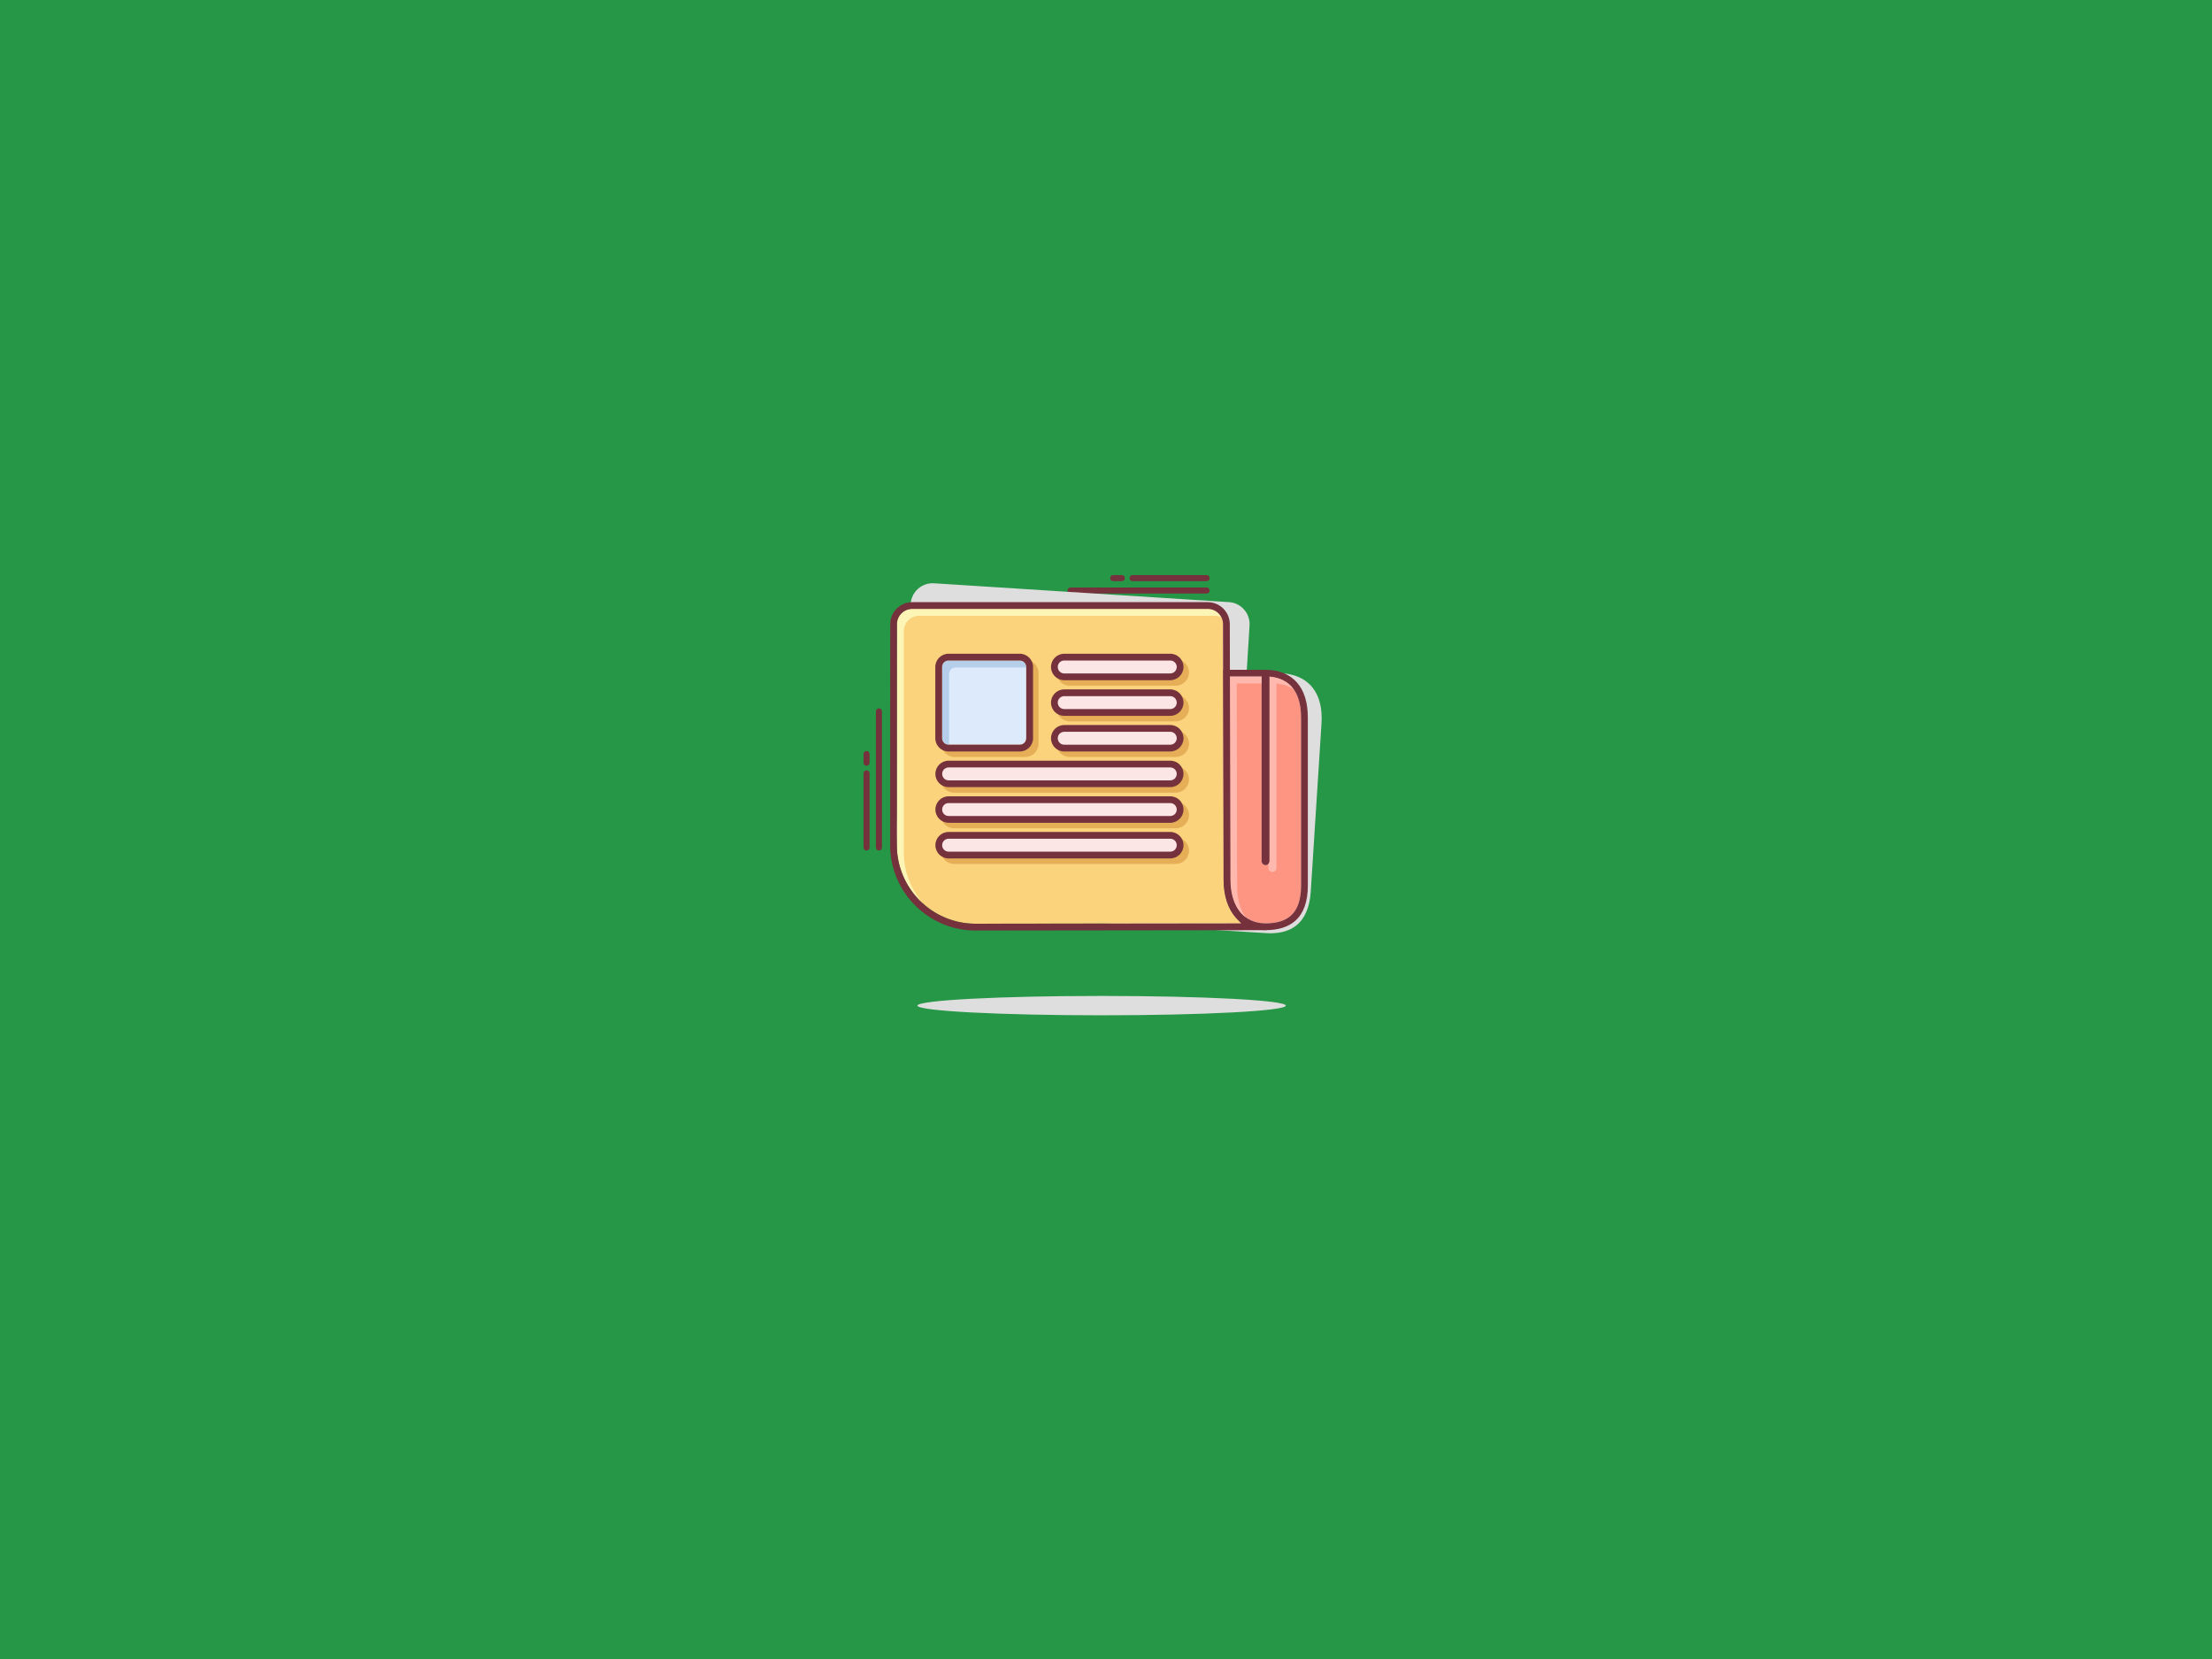
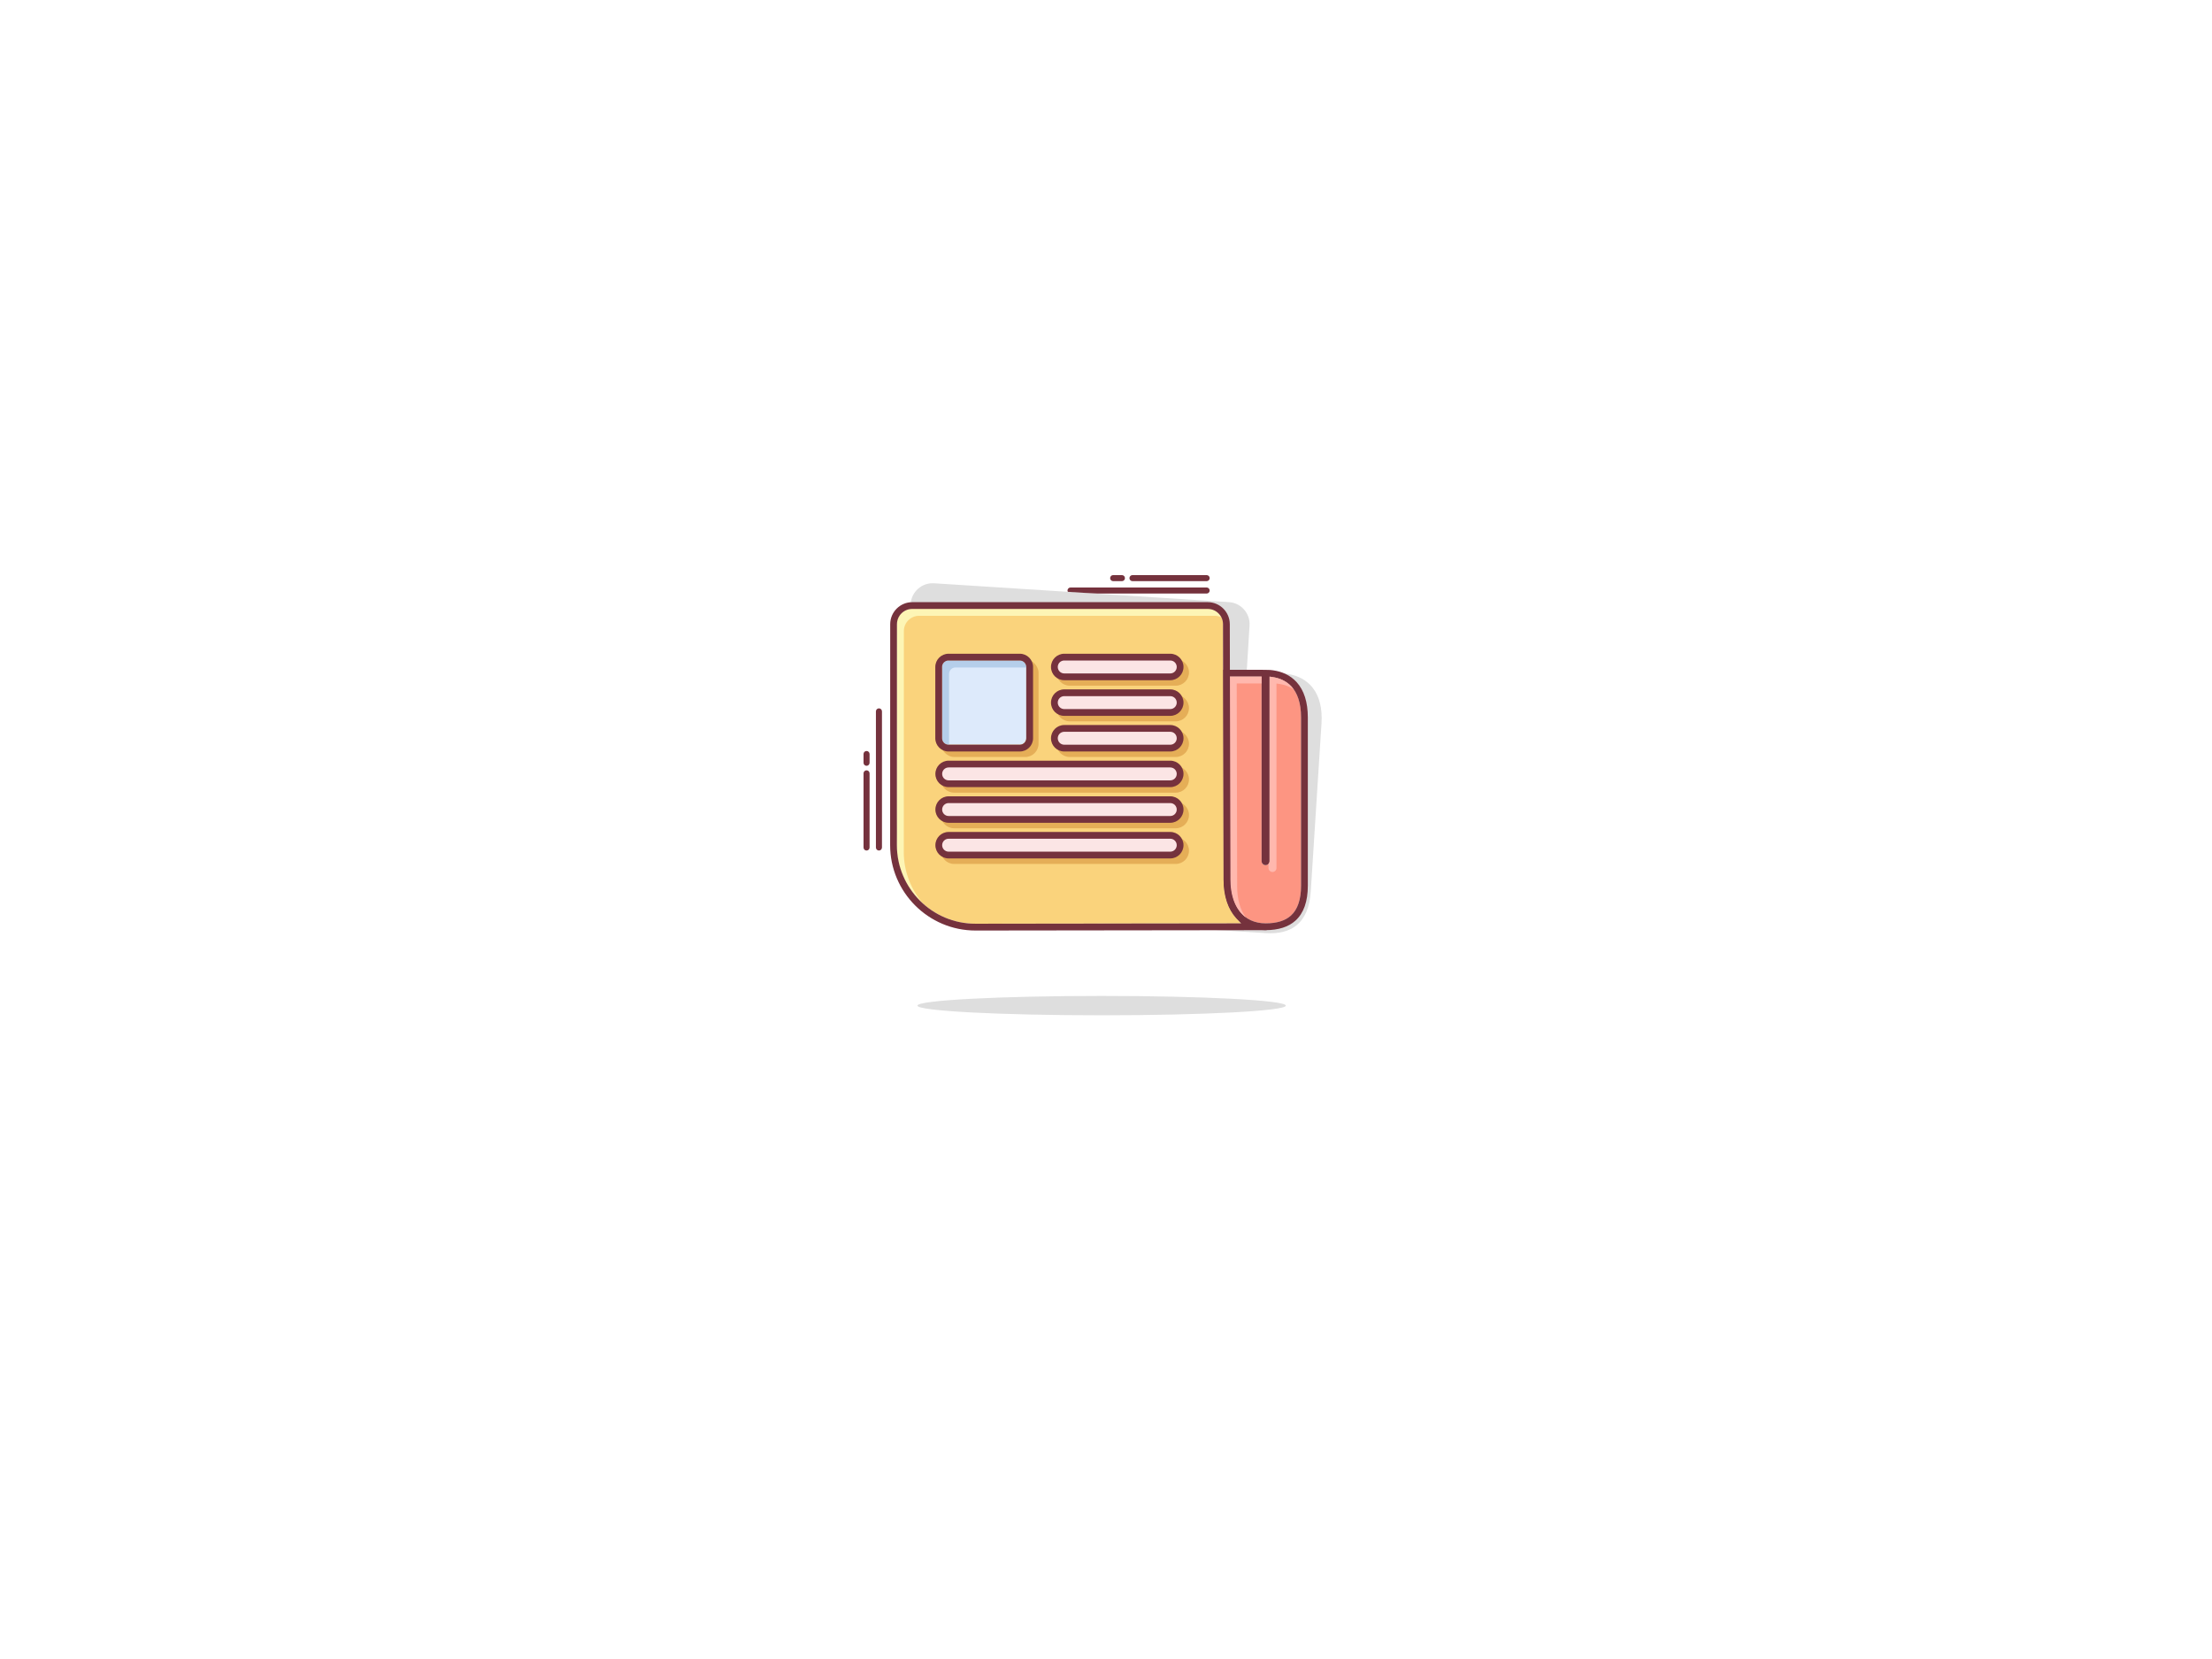
<svg xmlns="http://www.w3.org/2000/svg" id="Livello_1" version="1.1" viewBox="0 0 1280 960">
  <defs>
    <style>
      .st0 {
        fill: #e5ae57;
      }

      .st1 {
        fill: #fdf5b5;
      }

      .st2 {
        fill: #259746;
      }

      .st3 {
        fill: #75323d;
      }

      .st4 {
        fill: #ffb8ae;
      }

      .st5 {
        fill: #fbe5e5;
      }

      .st6 {
        isolation: isolate;
      }

      .st7 {
        fill: #b5ceea;
      }

      .st8 {
        fill: #fad37c;
      }

      .st9 {
        fill: #dedede;
        mix-blend-mode: multiply;
      }

      .st10 {
        fill: #fd9582;
      }

      .st11 {
        fill: #ddeafb;
      }
    </style>
  </defs>
  <g class="st6">
    <g id="Livello_11" data-name="Livello_1">
      <g class="st6">
        <g id="Livello_1-2">
          <g class="st6">
            <g id="Livello_1-21" data-name="Livello_1-2">
              <g>
-                 <rect class="st2" x="-6.5" y="-9.5" width="1300" height="979" />
                <path class="st2" d="M1293-9v978H-6V-9h1299M1294-10H-7v980h1301V-10h0Z" />
              </g>
            </g>
          </g>
        </g>
      </g>
      <g>
        <ellipse class="st9" cx="637.47" cy="581.91" rx="106.59" ry="5.6" />
        <g>
          <path class="st3" d="M698.24,343.46h-78.77c-.97,0-1.75-.78-1.75-1.75s.78-1.75,1.75-1.75h78.77c.97,0,1.75.78,1.75,1.75s-.78,1.75-1.75,1.75Z" />
          <path class="st3" d="M698.24,336.29h-42.92c-.97,0-1.75-.78-1.75-1.75s.78-1.75,1.75-1.75h42.92c.97,0,1.75.78,1.75,1.75s-.78,1.75-1.75,1.75Z" />
          <path class="st3" d="M649.21,336.29h-5.07c-.97,0-1.75-.78-1.75-1.75s.78-1.75,1.75-1.75h5.07c.97,0,1.75.78,1.75,1.75s-.78,1.75-1.75,1.75Z" />
        </g>
        <g>
          <path class="st3" d="M508.61,492.17c-.97,0-1.75-.78-1.75-1.75v-78.77c0-.97.78-1.75,1.75-1.75s1.75.78,1.75,1.75v78.77c0,.97-.78,1.75-1.75,1.75Z" />
          <path class="st3" d="M501.44,492.17c-.97,0-1.75-.78-1.75-1.75v-42.92c0-.97.78-1.75,1.75-1.75s1.75.78,1.75,1.75v42.92c0,.97-.78,1.75-1.75,1.75Z" />
          <path class="st3" d="M501.44,443.14c-.97,0-1.75-.78-1.75-1.75v-5.07c0-.97.78-1.75,1.75-1.75s1.75.78,1.75,1.75v5.07c0,.97-.78,1.75-1.75,1.75Z" />
        </g>
        <path class="st9" d="M759.55,397.91c-1.7-2.15-3.82-3.91-6.28-5.25-2.02-1.1-4.28-1.92-6.73-2.43l-.33-.07c-.86-.18-1.73-.31-2.6-.38l-3.15-.26-.7-.04-18.32-1.17,1.63-26.38c.43-7-4.91-13.06-11.91-13.51l-145.13-9.27-25.53-1.63c-7.01-.45-13.09,4.89-13.54,11.91l-8.19,127.59c-1.74,27.19,18.97,50.72,46.16,52.45l23.82,1.49s0,0,0,0l129.63,8.12,13.31.82c.28.03.56.05.85.07,7.34.47,13.23-1,17.5-4.38,5.02-3.97,7.87-10.6,8.45-19.7l6.21-97.19c.56-8.77-1.17-15.76-5.15-20.77Z" />
        <path class="st10" d="M736.29,391.78l-1.63-.24v106.75c0,1.27-1.04,2.31-2.31,2.31s-2.31-1.04-2.31-2.31v-106.78h-18.39l.26,117.34c0,7.69,1.86,14.1,5.37,18.53,3.6,4.53,8.83,6.93,15.15,6.93s11.26-1.51,14.56-4.48c3.9-3.51,5.88-9.33,5.88-17.29v-97.39c0-17.33-9.01-22.28-16.58-23.37Z" />
        <path class="st3" d="M750.33,394.75c-1.84-2.03-4.06-3.66-6.6-4.84-2.08-.97-4.4-1.64-6.87-2l-.33-.05c-.87-.13-1.74-.2-2.62-.21l-3.16-.05h-23.01v3.93s.27,117.34.27,117.34c0,8.58,2.15,15.83,6.22,20.95,2.18,2.75,4.87,4.86,7.99,6.29,3.07,1.41,6.51,2.12,10.22,2.12,7.36,0,13.14-1.85,17.18-5.49,4.76-4.28,7.17-11.08,7.17-20.2v-97.39c0-8.79-2.17-15.66-6.46-20.4ZM752.87,512.54c0,7.96-1.98,13.78-5.88,17.29-3.3,2.97-8.2,4.48-14.56,4.48s-11.55-2.4-15.15-6.93c-3.51-4.43-5.37-10.84-5.37-18.53l-.26-117.34h18.39v106.78c0,1.27,1.04,2.31,2.31,2.31s2.31-1.04,2.31-2.31v-106.75l1.63.24c7.57,1.09,16.58,6.04,16.58,23.37v97.39Z" />
        <path class="st8" d="M564.49,534.53l153.75-.19-2.34-2.42c-.23-.24-.42-.44-.59-.63h0c-2.33-2.6-4.14-5.78-5.36-9.46-1.26-3.78-1.9-8.1-1.91-12.86v-1.43h0l-.32-146.36c-.01-4.86-3.97-8.81-8.83-8.81h-171.01c-4.87,0-8.83,3.96-8.83,8.83l-.04,127.85c0,25.08,20.4,45.49,45.49,45.49Z" />
        <g>
          <path class="st4" d="M715.9,512.84l-.26-117.34h14.4v-3.99h-18.39l.26,117.34c0,7.69,1.86,14.1,5.37,18.53,1.05,1.32,2.24,2.46,3.55,3.41-3.23-4.4-4.94-10.59-4.94-17.96Z" />
          <path class="st4" d="M734.03,502.28c0,1.27,1.04,2.31,2.31,2.31s2.31-1.04,2.31-2.31v-106.75l1.63.24c2.78.4,5.75,1.32,8.4,3.19-3.32-4.68-8.09-6.55-12.39-7.17l-1.63-.24v106.75c0,.61-.24,1.17-.63,1.58v2.41Z" />
        </g>
        <path class="st1" d="M522.99,493.02l.04-127.85c0-4.87,3.96-8.83,8.83-8.83h171.01c1.41,0,2.74.33,3.92.92-1.45-2.91-4.45-4.91-7.91-4.91h-171.01c-4.87,0-8.83,3.96-8.83,8.83l-.04,127.85c0,13.55,5.96,25.74,15.39,34.08-7.09-8.03-11.41-18.57-11.41-30.09Z" />
        <path class="st3" d="M721.06,531.61l-2.34-2.42c-.2-.2-.35-.37-.49-.52l-.05-.05c-1.95-2.19-3.47-4.89-4.51-8.03-1.12-3.38-1.7-7.29-1.71-11.63v-1.43s0-.97,0-.97l-.32-145.39c-.02-7.02-5.74-12.72-12.75-12.72h-171.01c-7.03,0-12.75,5.72-12.75,12.75l-.04,127.85c0,27.24,22.16,49.41,49.41,49.41l153.76-.19,14.88-.04-12.07-6.6ZM519.04,361.19c0-4.87,3.96-8.83,8.83-8.83h171.01c4.86,0,8.82,3.95,8.83,8.81l.32,146.36h0v1.43c.01,4.76.66,9.09,1.91,12.86,1.22,3.68,3.03,6.86,5.36,9.46h0c.17.19.36.39.59.63l2.34,2.42-153.75.19c-25.08,0-45.49-20.41-45.49-45.49l.04-127.85Z" />
        <rect class="st0" x="544.4" y="381.47" width="56.56" height="56.56" rx="7.66" ry="7.66" />
        <path class="st0" d="M680.36,484.6h-128.26c-4.22,0-7.66,3.43-7.66,7.66s3.43,7.66,7.66,7.66h128.26c4.22,0,7.66-3.43,7.66-7.66s-3.43-7.66-7.66-7.66Z" />
        <path class="st0" d="M680.36,463.97h-128.26c-4.22,0-7.66,3.43-7.66,7.66s3.43,7.66,7.66,7.66h128.26c4.22,0,7.66-3.43,7.66-7.66s-3.43-7.66-7.66-7.66Z" />
        <path class="st0" d="M680.36,443.35h-128.26c-4.22,0-7.66,3.43-7.66,7.66s3.43,7.66,7.66,7.66h128.26c4.22,0,7.66-3.43,7.66-7.66s-3.43-7.66-7.66-7.66Z" />
        <path class="st0" d="M680.36,422.72h-61.36c-4.22,0-7.66,3.43-7.66,7.66s3.43,7.66,7.66,7.66h61.36c4.22,0,7.66-3.43,7.66-7.66s-3.43-7.66-7.66-7.66Z" />
        <path class="st0" d="M680.36,402.09h-61.36c-4.22,0-7.66,3.43-7.66,7.66s3.43,7.66,7.66,7.66h61.36c4.22,0,7.66-3.43,7.66-7.66s-3.43-7.66-7.66-7.66Z" />
        <path class="st0" d="M619,396.78h61.36c4.22,0,7.66-3.43,7.66-7.66s-3.43-7.66-7.66-7.66h-61.36c-4.22,0-7.66,3.43-7.66,7.66s3.43,7.66,7.66,7.66Z" />
        <rect class="st11" x="545.14" y="382.21" width="48.73" height="48.73" rx="3.74" ry="3.74" />
        <path class="st7" d="M549.17,389.98c0-2.06,1.67-3.74,3.74-3.74h40.96v-.29c0-2.06-1.67-3.74-3.74-3.74h-41.25c-2.06,0-3.74,1.67-3.74,3.74v41.25c0,2.06,1.67,3.74,3.74,3.74h.29v-40.96Z" />
        <path class="st3" d="M590.13,378.29h-41.25c-4.22,0-7.66,3.43-7.66,7.66v41.25c0,4.22,3.43,7.66,7.66,7.66h41.25c4.22,0,7.66-3.43,7.66-7.66v-41.25c0-4.22-3.43-7.66-7.66-7.66ZM593.86,427.2c0,2.06-1.67,3.74-3.74,3.74h-41.25c-2.06,0-3.74-1.67-3.74-3.74v-41.25c0-2.06,1.67-3.74,3.74-3.74h41.25c2.06,0,3.74,1.67,3.74,3.74v41.25Z" />
        <path class="st5" d="M548.93,494.77c-3.14,0-5.7-2.56-5.7-5.7s2.56-5.7,5.7-5.7h128.26c3.14,0,5.7,2.56,5.7,5.7s-2.56,5.7-5.7,5.7h-128.26Z" />
        <path class="st3" d="M677.19,485.34c2.06,0,3.74,1.67,3.74,3.74s-1.67,3.74-3.74,3.74h-128.26c-2.06,0-3.74-1.67-3.74-3.74s1.67-3.74,3.74-3.74h128.26M677.19,481.42h-128.26c-4.22,0-7.66,3.43-7.66,7.66s3.43,7.66,7.66,7.66h128.26c4.22,0,7.66-3.43,7.66-7.66s-3.43-7.66-7.66-7.66h0Z" />
        <path class="st5" d="M548.93,474.15c-3.14,0-5.7-2.56-5.7-5.7s2.56-5.7,5.7-5.7h128.26c3.14,0,5.7,2.56,5.7,5.7s-2.56,5.7-5.7,5.7h-128.26Z" />
        <path class="st3" d="M677.19,464.71c2.06,0,3.74,1.67,3.74,3.74s-1.67,3.74-3.74,3.74h-128.26c-2.06,0-3.74-1.67-3.74-3.74s1.67-3.74,3.74-3.74h128.26M677.19,460.79h-128.26c-4.22,0-7.66,3.43-7.66,7.66s3.43,7.66,7.66,7.66h128.26c4.22,0,7.66-3.43,7.66-7.66s-3.43-7.66-7.66-7.66h0Z" />
        <path class="st5" d="M548.93,453.52c-3.14,0-5.7-2.56-5.7-5.7s2.56-5.7,5.7-5.7h128.26c3.14,0,5.7,2.56,5.7,5.7s-2.56,5.7-5.7,5.7h-128.26Z" />
        <path class="st3" d="M677.19,444.09c2.06,0,3.74,1.67,3.74,3.74s-1.67,3.74-3.74,3.74h-128.26c-2.06,0-3.74-1.67-3.74-3.74s1.67-3.74,3.74-3.74h128.26M677.19,440.17h-128.26c-4.22,0-7.66,3.43-7.66,7.66s3.43,7.66,7.66,7.66h128.26c4.22,0,7.66-3.43,7.66-7.66s-3.43-7.66-7.66-7.66h0Z" />
        <path class="st5" d="M615.83,432.89c-3.14,0-5.7-2.56-5.7-5.7s2.56-5.7,5.7-5.7h61.36c3.14,0,5.7,2.56,5.7,5.7s-2.56,5.7-5.7,5.7h-61.36Z" />
        <path class="st3" d="M677.19,423.46c2.06,0,3.74,1.67,3.74,3.74s-1.67,3.74-3.74,3.74h-61.36c-2.06,0-3.74-1.67-3.74-3.74s1.67-3.74,3.74-3.74h61.36M677.19,419.54h-61.36c-4.22,0-7.66,3.43-7.66,7.66s3.43,7.66,7.66,7.66h61.36c4.22,0,7.66-3.43,7.66-7.66s-3.43-7.66-7.66-7.66h0Z" />
        <path class="st5" d="M615.83,412.27c-3.14,0-5.7-2.56-5.7-5.7s2.56-5.7,5.7-5.7h61.36c3.14,0,5.7,2.56,5.7,5.7s-2.56,5.7-5.7,5.7h-61.36Z" />
        <path class="st3" d="M677.19,402.83c2.06,0,3.74,1.67,3.74,3.74s-1.67,3.74-3.74,3.74h-61.36c-2.06,0-3.74-1.67-3.74-3.74s1.67-3.74,3.74-3.74h61.36M677.19,398.92h-61.36c-4.22,0-7.66,3.43-7.66,7.66s3.43,7.66,7.66,7.66h61.36c4.22,0,7.66-3.43,7.66-7.66s-3.43-7.66-7.66-7.66h0Z" />
        <path class="st5" d="M615.83,391.64c-3.14,0-5.7-2.56-5.7-5.7s2.56-5.7,5.7-5.7h61.36c3.14,0,5.7,2.56,5.7,5.7s-2.56,5.7-5.7,5.7h-61.36Z" />
        <path class="st3" d="M677.19,382.21c2.06,0,3.74,1.67,3.74,3.74s-1.67,3.74-3.74,3.74h-61.36c-2.06,0-3.74-1.67-3.74-3.74s1.67-3.74,3.74-3.74h61.36M677.19,378.29h-61.36c-4.22,0-7.66,3.43-7.66,7.66s3.43,7.66,7.66,7.66h61.36c4.22,0,7.66-3.43,7.66-7.66s-3.43-7.66-7.66-7.66h0Z" />
      </g>
    </g>
  </g>
</svg>